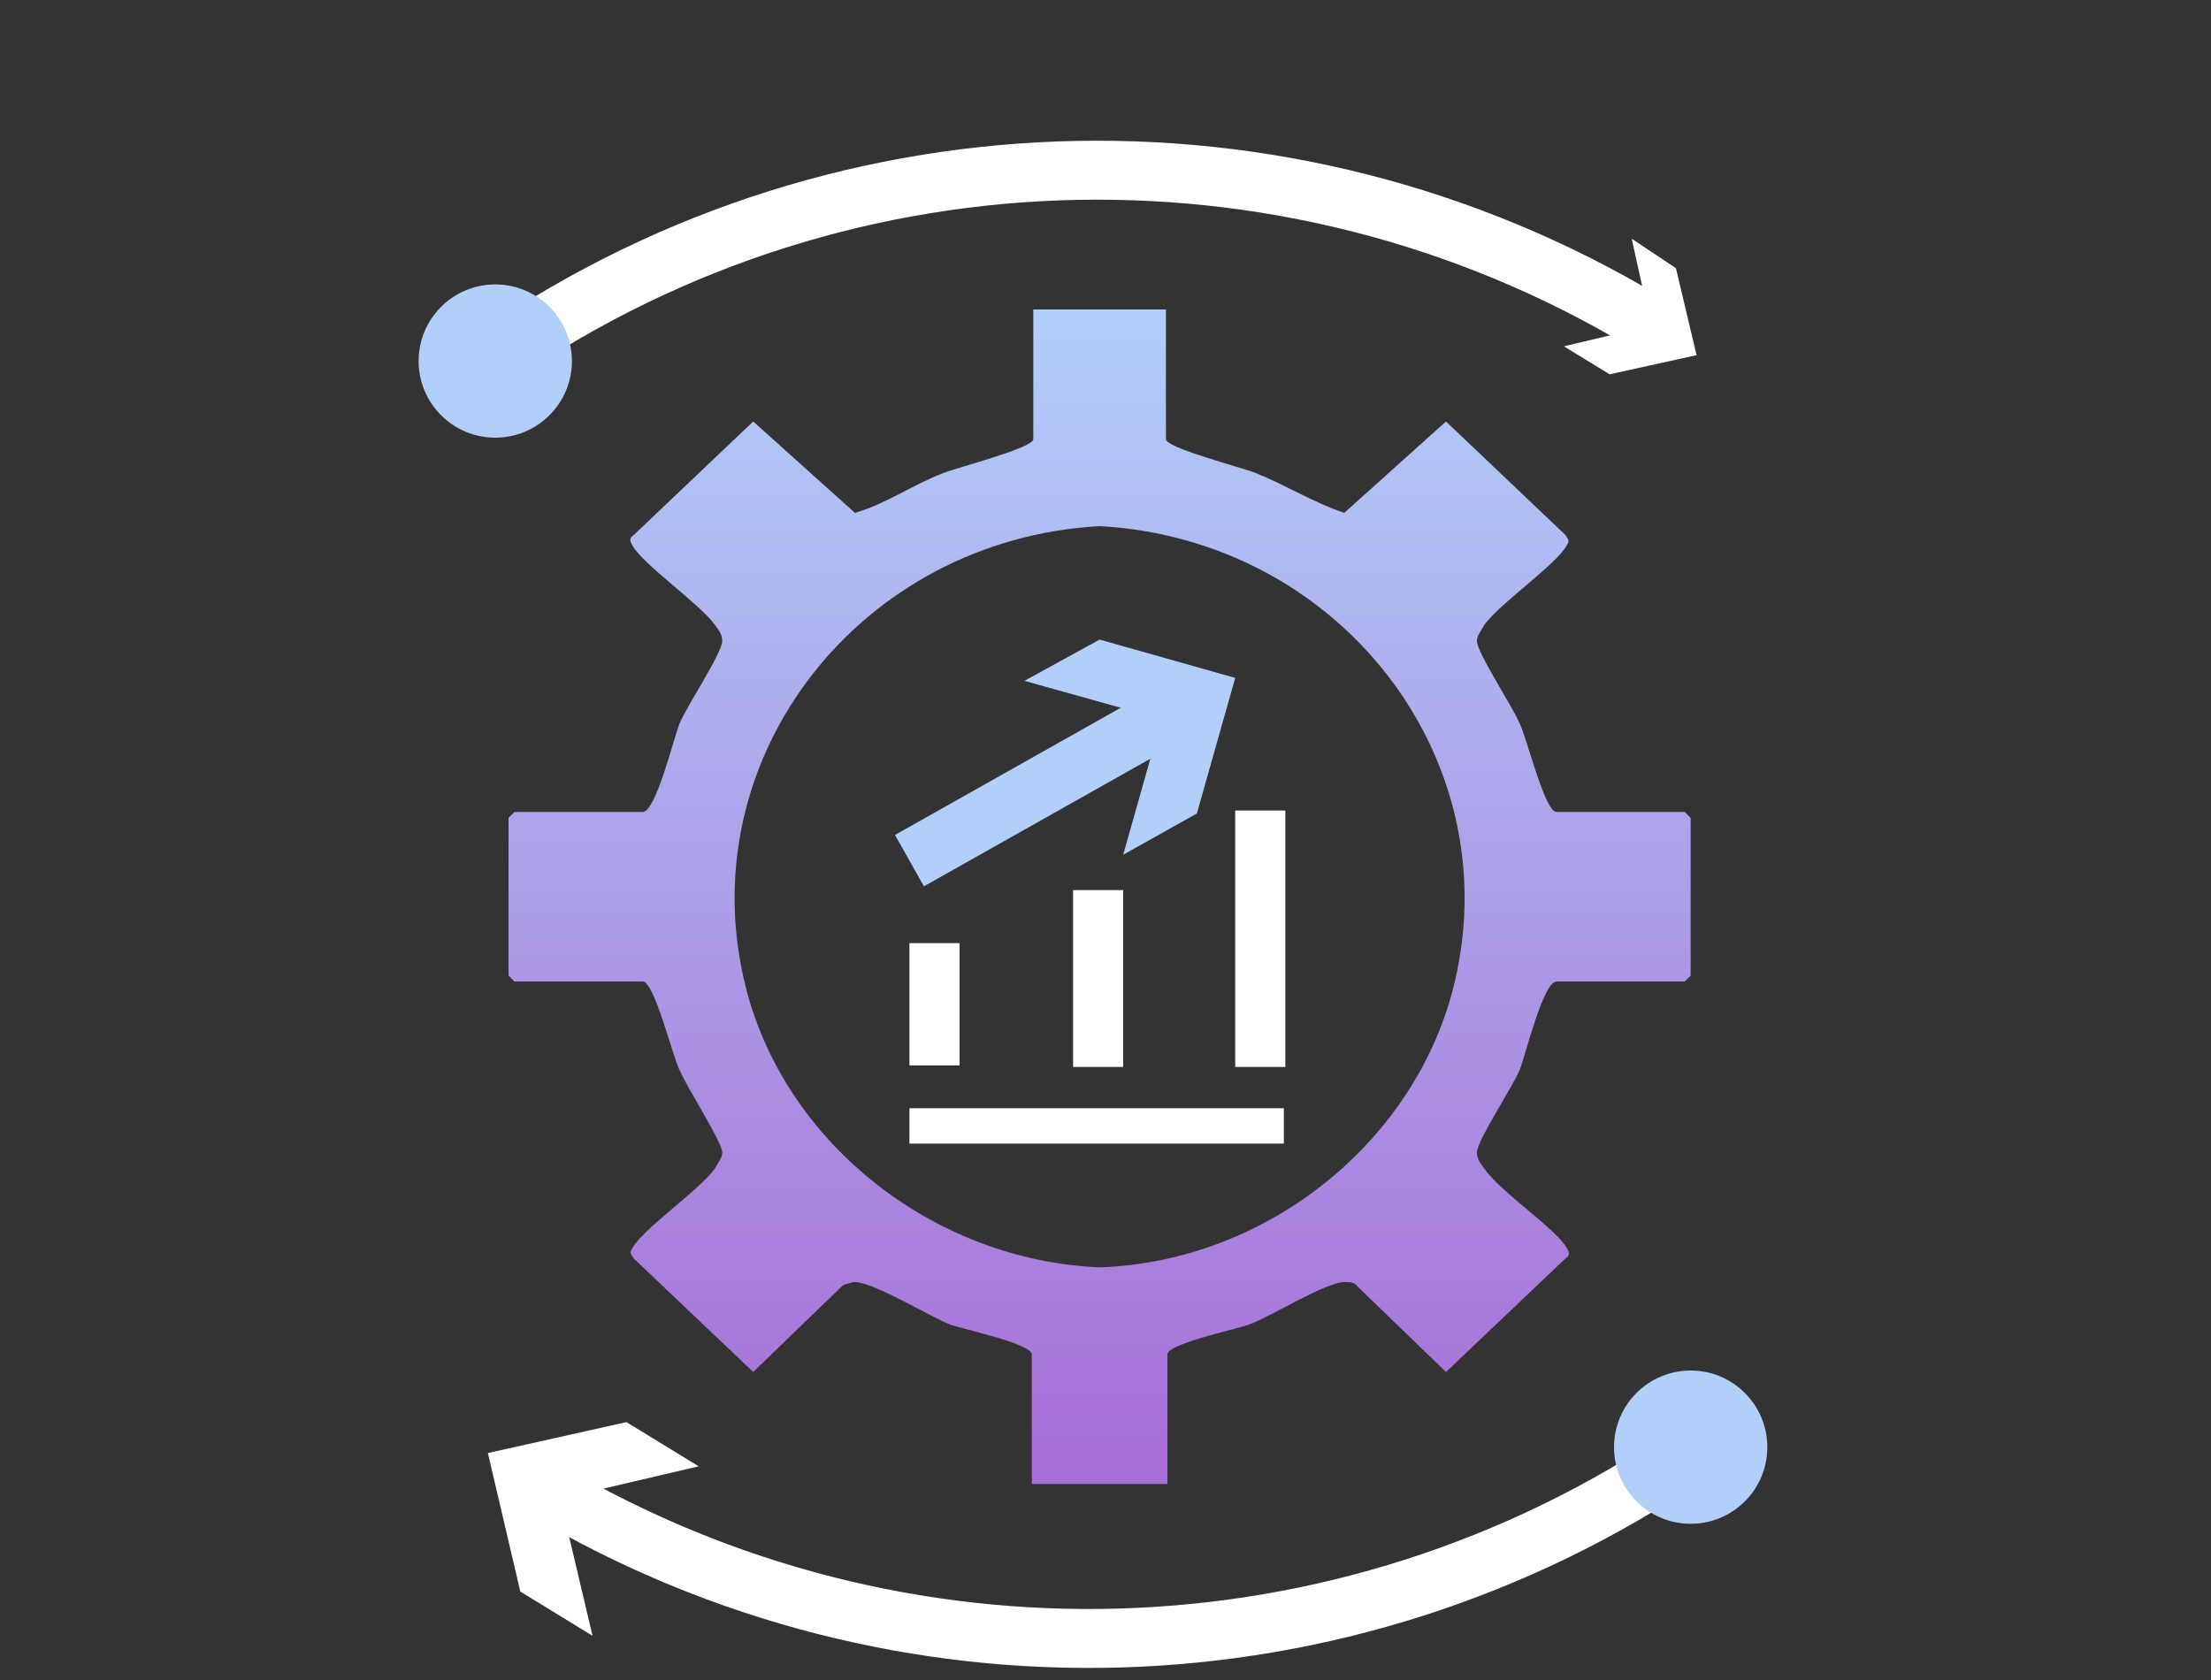
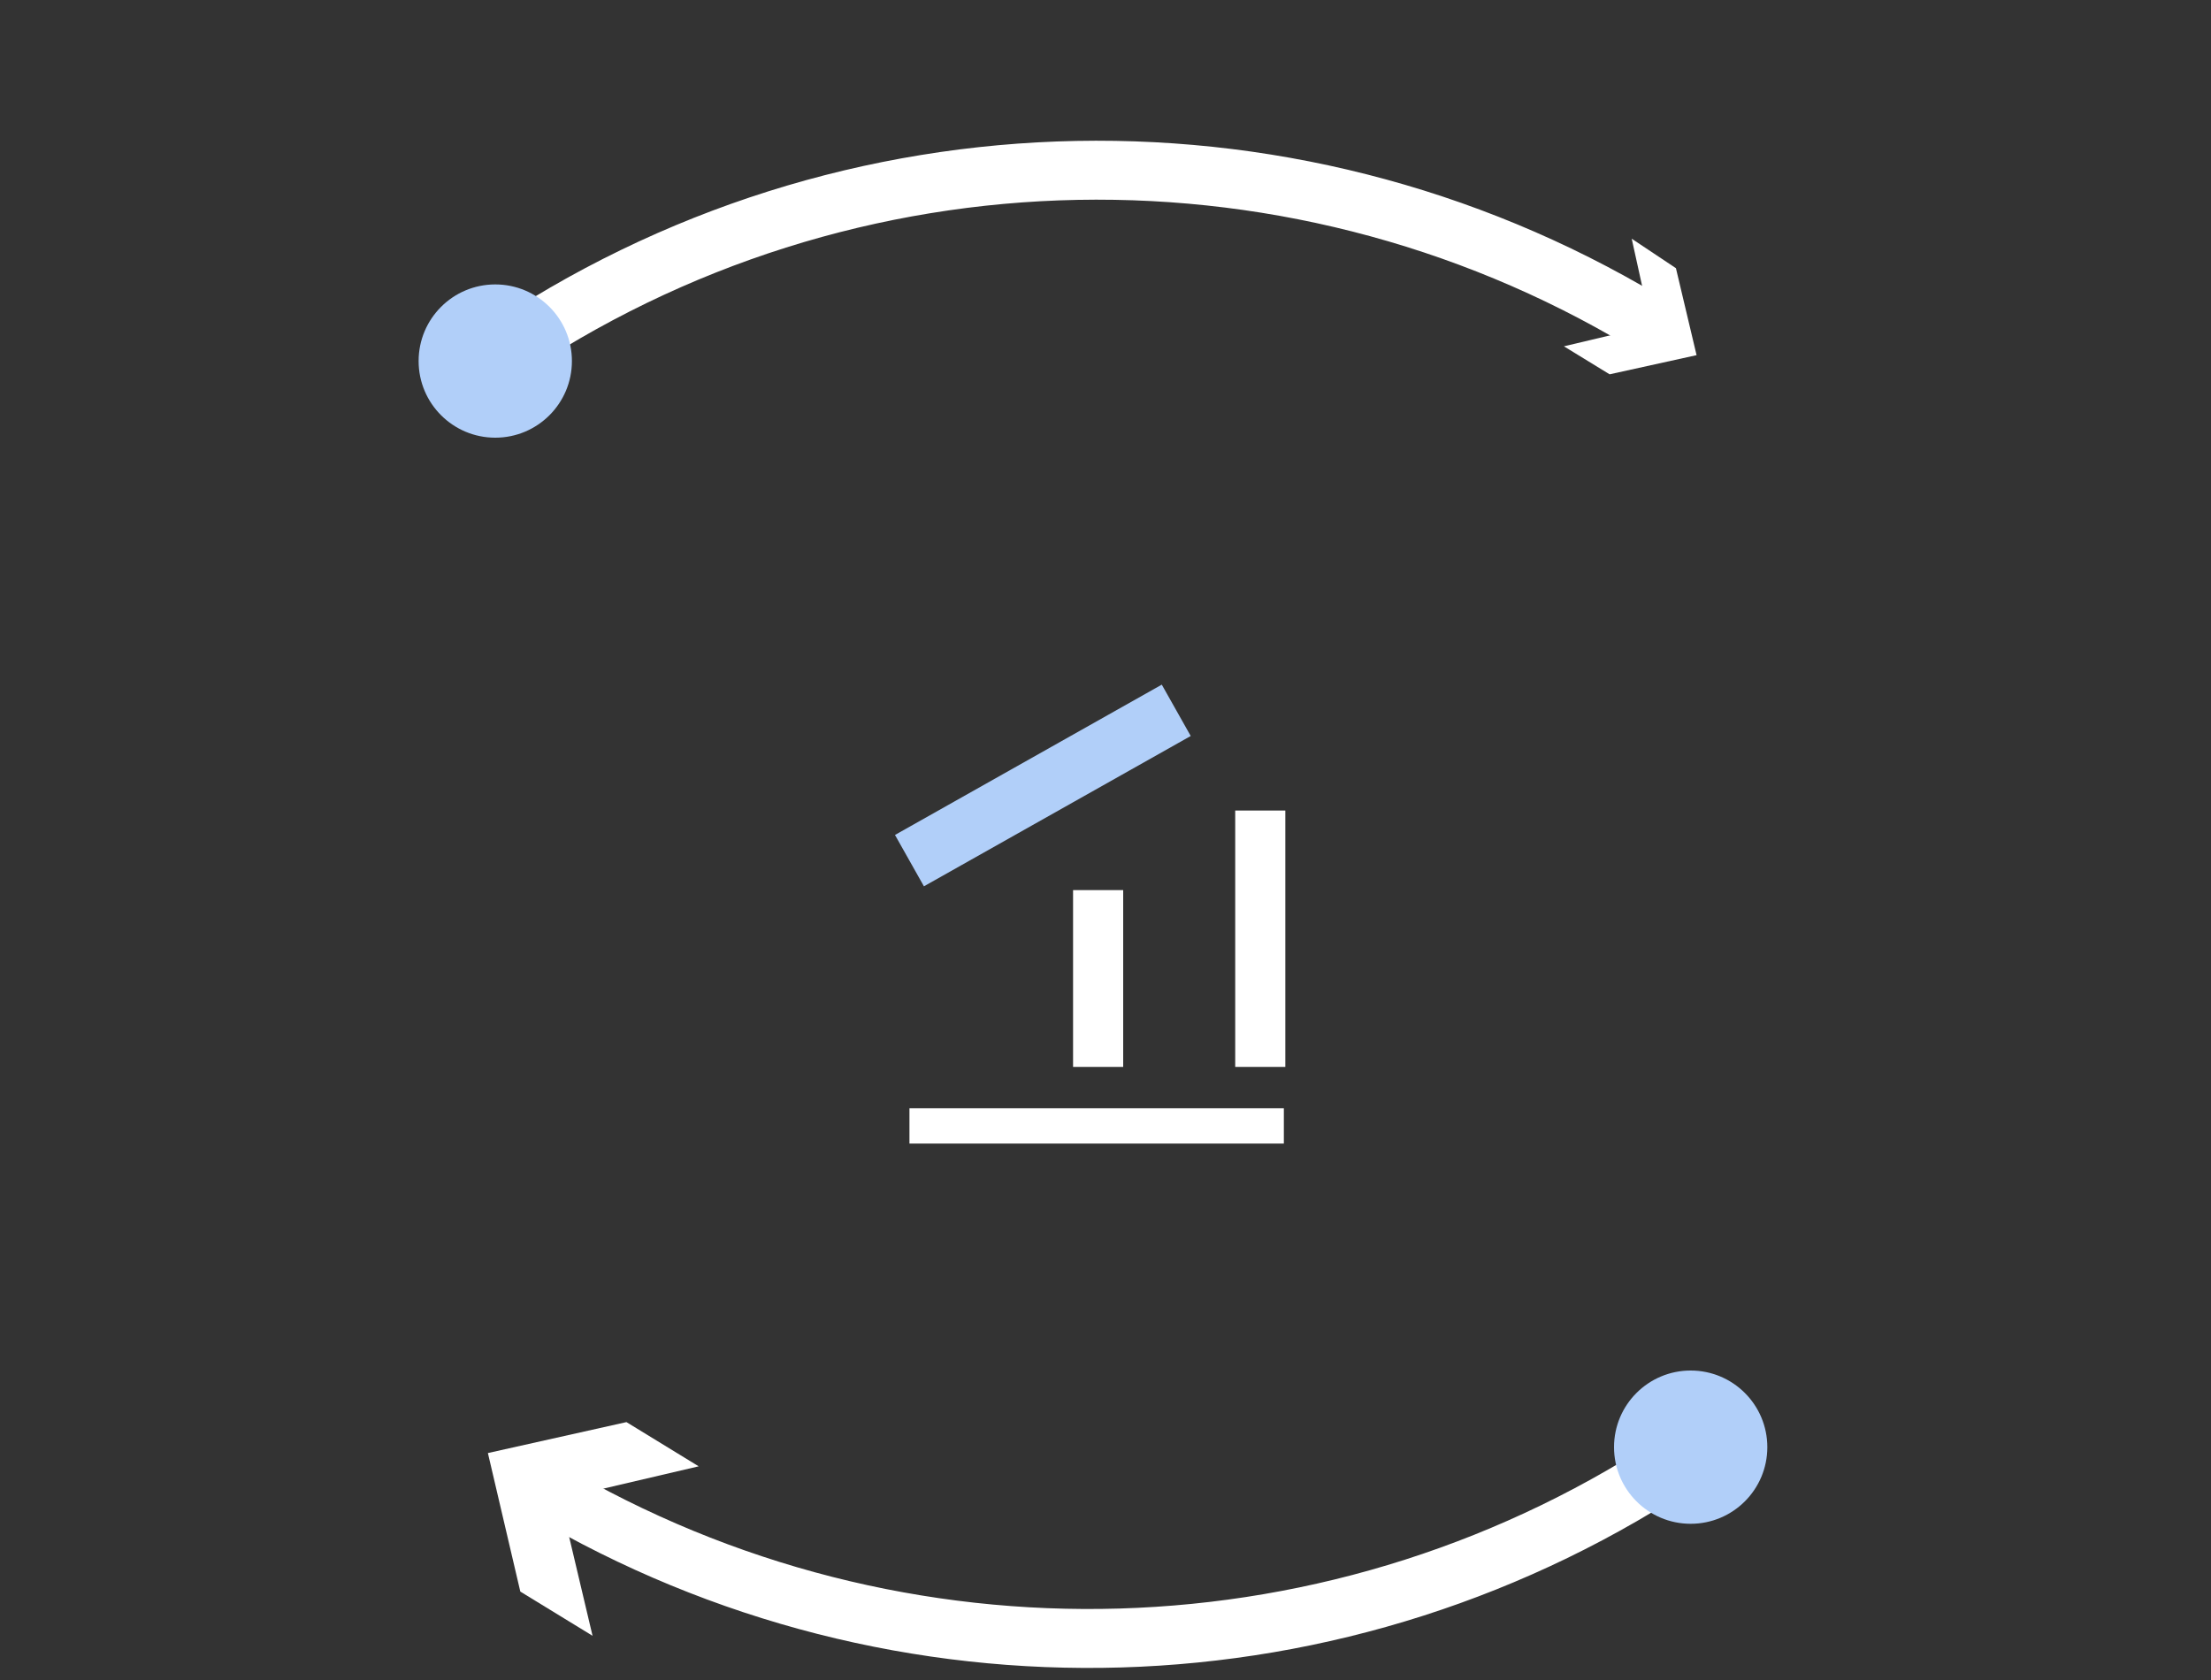
<svg xmlns="http://www.w3.org/2000/svg" id="Ebene_1" version="1.1" viewBox="0 0 150 114">
  <rect x="0" y="0" width="150" height="114" fill="#333333" stroke="none" />
  <defs>
    <style>
      .st0 {
        fill: url(#Unbenannter_Verlauf_4);
      }

      .st1 {
        fill: #b1cff9;
      }

      .st2 {
        stroke: #fff;
      }

      .st2, .st3 {
        fill: none;
        stroke-miterlimit: 10;
        stroke-width: 4px;
      }

      .st4 {
        fill: #fff;
      }

      .st3 {
        stroke: #b1cff9;
      }
    </style>
    <linearGradient id="Unbenannter_Verlauf_4" data-name="Unbenannter Verlauf 4" x1="74.6" y1="21.1" x2="74.6" y2="100.8" gradientTransform="translate(0 121.8) scale(1 -1)" gradientUnits="userSpaceOnUse">
      <stop offset="0" stop-color="#a86dd7" />
      <stop offset="1" stop-color="#b1cff9" />
    </linearGradient>
  </defs>
-   <path class="st0" d="M114.7,66.2v-10.7s-.4-.4-.4-.4h-8.7c-.8,0-2-5-2.5-6-.5-1.2-2.9-4.8-2.9-5.6,0-.4.3-.7.5-1.1,1.1-1.5,4.9-4.1,5.6-5.4.2-.3.1-.4-.1-.7l-8.1-7.7-6.9,6.2c-2.1-.7-4-1.9-6-2.7-1-.4-6.1-1.7-6.1-2.3v-8.8s-4.5,0-4.5,0h-4.5s0,8.8,0,8.8c0,.6-5.1,1.9-6.1,2.3-2.1.8-3.9,2.1-6,2.7l-6.9-6.2-8.1,7.7c-.3.2-.3.4-.1.7.7,1.3,4.5,3.9,5.6,5.4.2.3.5.6.5,1.1,0,.8-2.4,4.4-2.9,5.6-.4,1-1.6,6-2.5,6h-8.7s-.4.4-.4.4v10.7s.4.4.4.4h8.7c.8,0,2,5,2.5,6,.5,1.2,2.9,4.9,2.9,5.6,0,.4-.3.7-.5,1.1-1.1,1.5-4.9,4.1-5.6,5.4-.2.3-.1.4.1.7l8.1,7.7,6-5.8c.2-.2.5-.2.8-.3,1.2-.1,5.1,2.3,6.6,2.9.9.3,5.5,1.3,5.5,2v8.8s4.6,0,4.6,0h4.6s0-8.8,0-8.8c0-.7,4.6-1.7,5.5-2,1.6-.6,5.4-3,6.6-2.9.3,0,.6,0,.8.3l6,5.8,8.1-7.7c.3-.2.3-.4.1-.7-.7-1.3-4.5-3.8-5.6-5.4-.2-.3-.5-.6-.5-1.1,0-.8,2.4-4.4,2.9-5.6.4-1,1.6-6,2.5-6h8.7s.4-.4.4-.4ZM98.7,66.6c-2.5,10.7-12.6,19-24.1,19.4-11.5-.5-21.6-8.7-24.1-19.4-3.6-15.3,7.9-30,24.1-30.9,16.2.9,27.7,15.6,24.1,30.9Z" />
  <g>
    <g>
      <rect class="st4" x="83.8" y="55" width="3.4" height="17.4" />
      <rect class="st4" x="72.8" y="60.4" width="3.4" height="12" />
-       <rect class="st4" x="61.7" y="64" width="3.4" height="8.3" />
    </g>
    <rect class="st4" x="61.7" y="75.2" width="25.4" height="2.4" />
  </g>
  <g>
    <path class="st2" d="M37,101.1c24,14.2,54.2,13.4,77.5-2.4" />
    <polygon class="st4" points="40.2 111 38 101.7 47.4 99.5 42.5 96.5 33.1 98.6 35.3 108 40.2 111" />
  </g>
  <circle class="st1" cx="114.7" cy="98.2" r="5.2" />
  <g>
    <g>
      <path class="st2" d="M112.7,22.5c-24.2-15.1-55.2-14.6-78.9,1.6" />
      <polygon class="st4" points="110.7 16.2 112 22.1 106.1 23.5 109.2 25.4 115.1 24.1 113.7 18.2 110.7 16.2" />
    </g>
    <circle class="st1" cx="33.6" cy="24.5" r="5.2" />
  </g>
  <g>
    <line class="st3" x1="61.7" y1="58.4" x2="79.8" y2="48.2" />
-     <polygon class="st1" points="76.2 58 78.8 48.8 69.5 46.2 74.6 43.4 83.8 46 81.2 55.2 76.2 58" />
  </g>
</svg>